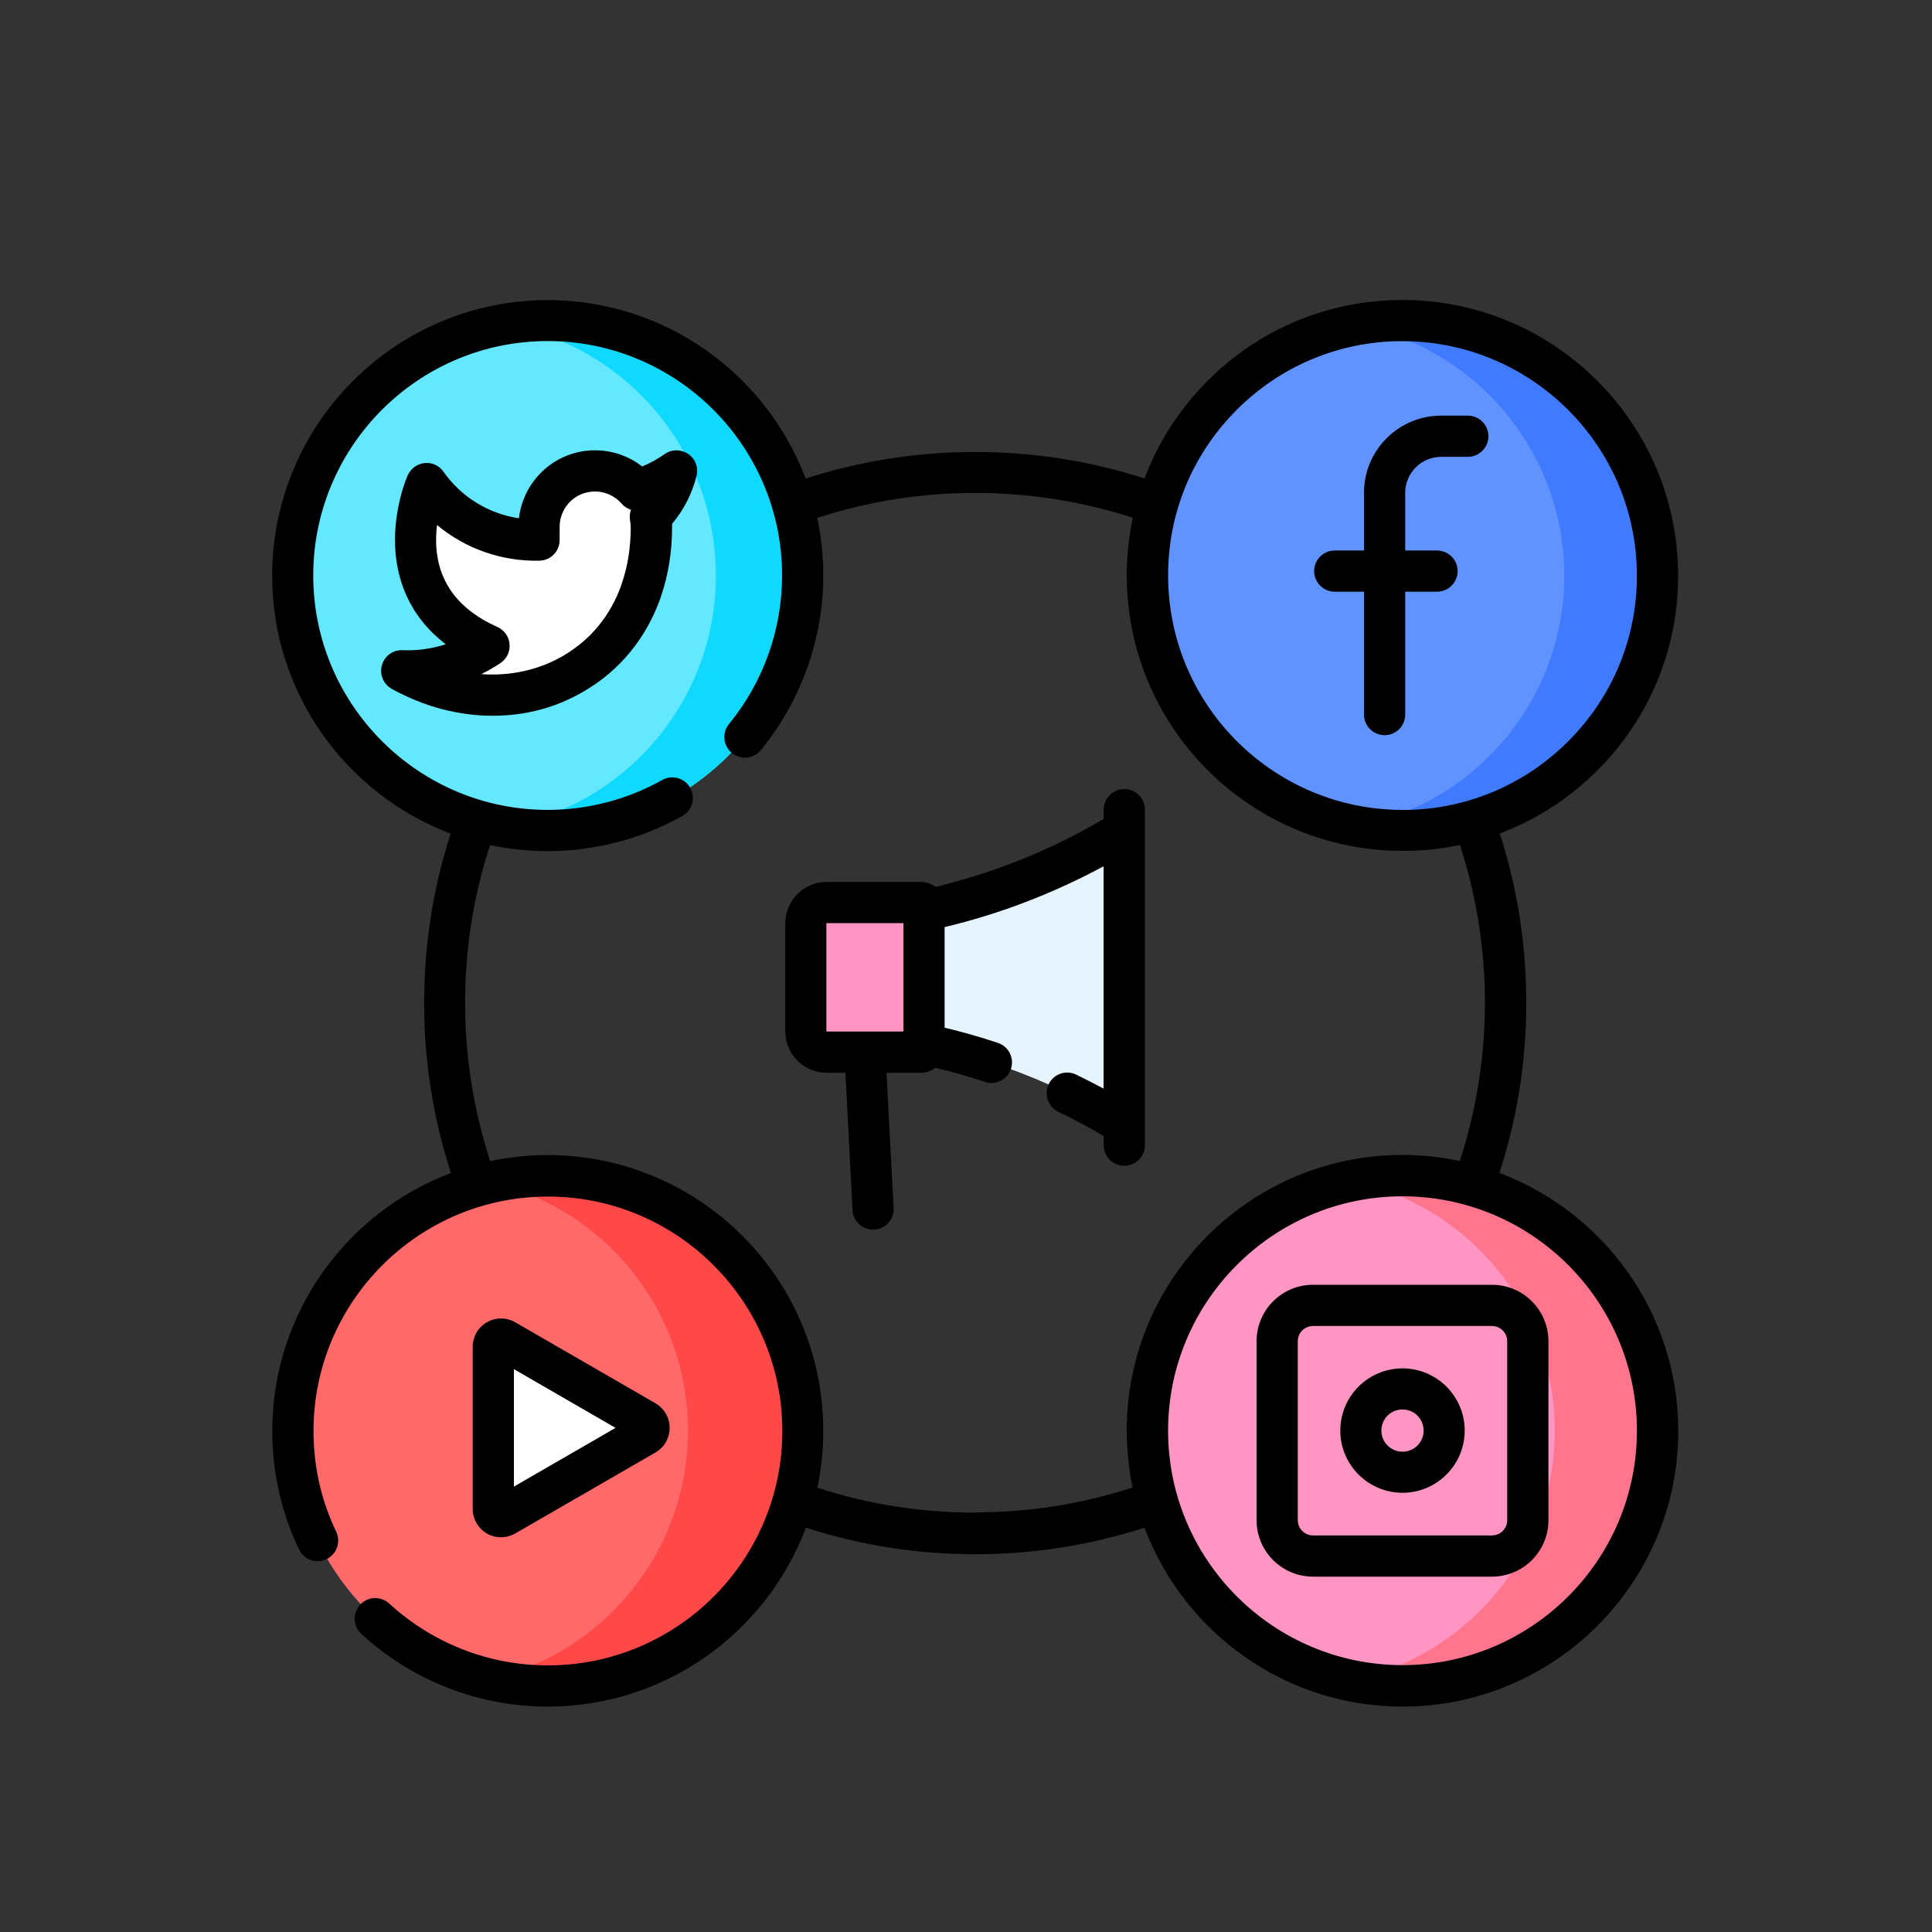
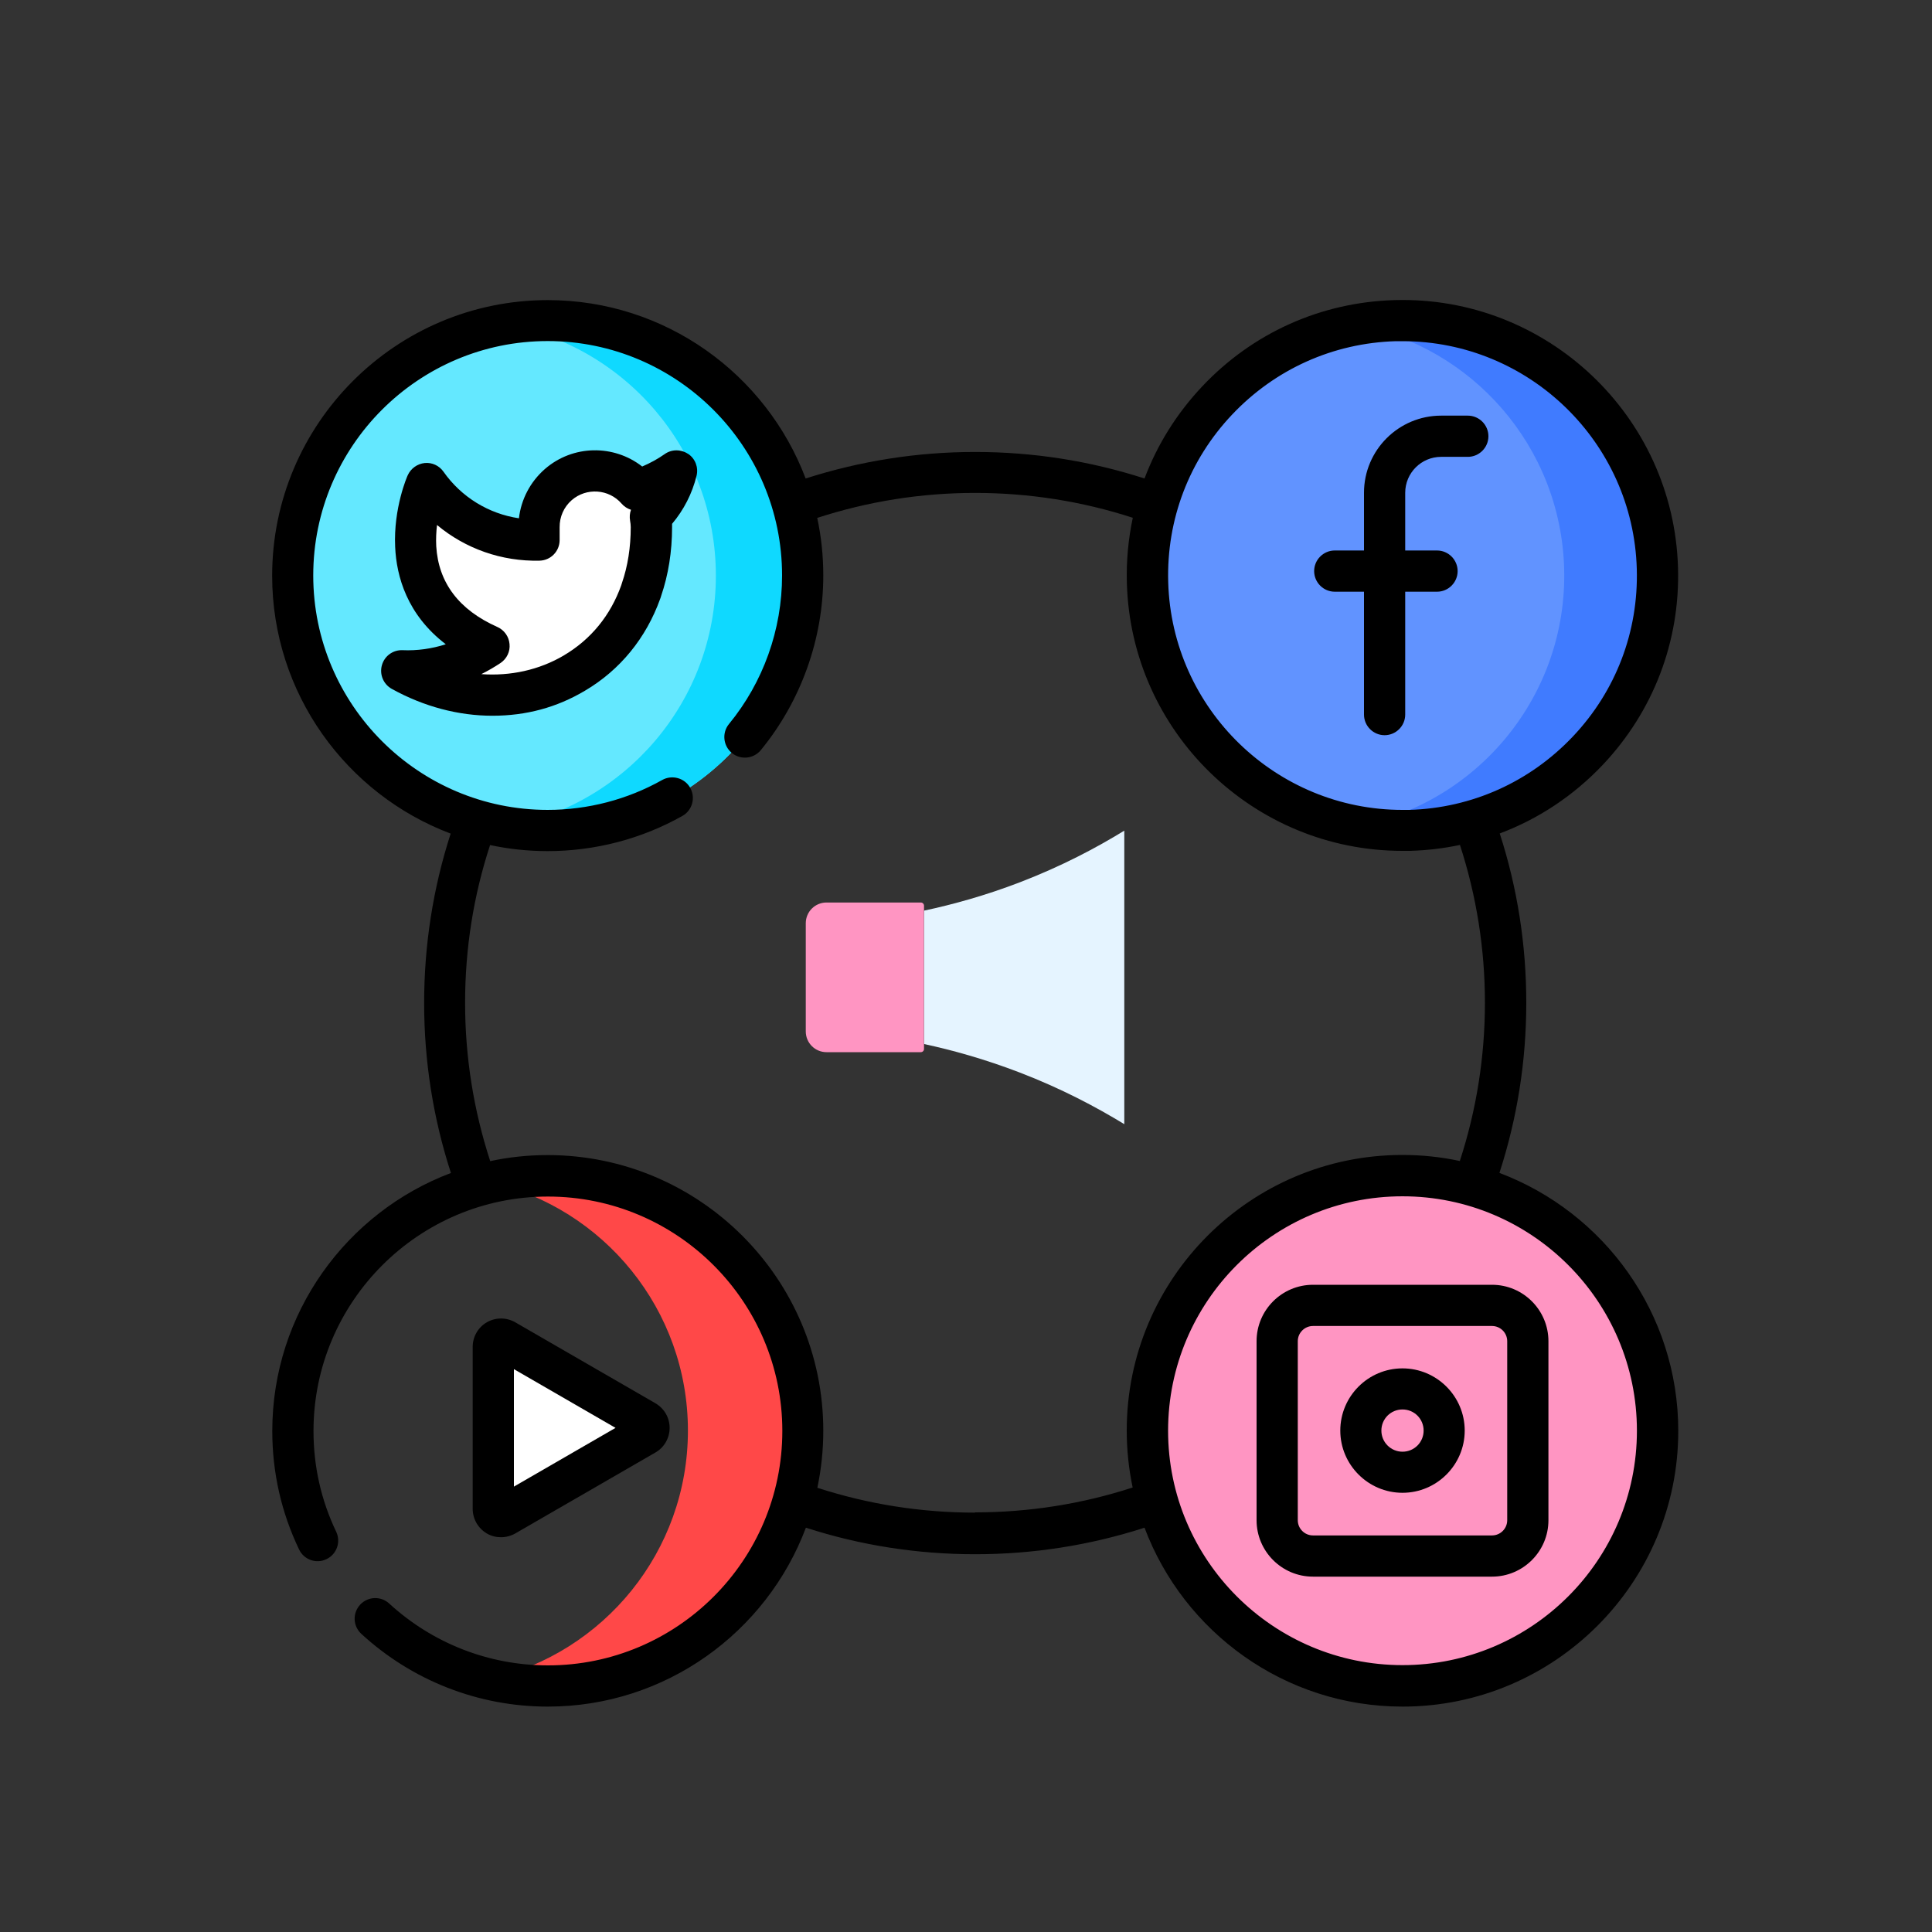
<svg xmlns="http://www.w3.org/2000/svg" id="_レイヤー_1" data-name="レイヤー 1" version="1.1" viewBox="0 0 150 150">
  <rect x="0" y="0" width="150" height="150" fill="#333333" stroke="none" />
  <defs>
    <style>
      .cls-1 {
        fill: #000;
      }

      .cls-1, .cls-2, .cls-3, .cls-4, .cls-5, .cls-6, .cls-7, .cls-8, .cls-9, .cls-10, .cls-11 {
        stroke-width: 0px;
      }

      .cls-2 {
        fill: #ff95c2;
      }

      .cls-3 {
        fill: #e5f4ff;
      }

      .cls-4 {
        fill: #ff4848;
      }

      .cls-5 {
        fill: #64e8ff;
      }

      .cls-6 {
        fill: #407bff;
      }

      .cls-7 {
        fill: #ff6969;
      }

      .cls-8 {
        fill: #0fd9ff;
      }

      .cls-9 {
        fill: #fff;
      }

      .cls-10 {
        fill: #6193ff;
      }

      .cls-11 {
        fill: #ff758e;
      }
    </style>
  </defs>
  <path class="cls-5" d="M62.33,44.68c0-10.93-8.86-19.8-19.8-19.8s-19.8,8.86-19.8,19.8,8.86,19.8,19.8,19.8,19.8-8.86,19.8-19.8Z" />
  <path class="cls-8" d="M42.53,24.89c-1.15,0-2.28.1-3.37.29,9.33,1.6,16.42,9.73,16.42,19.51s-7.1,17.91-16.42,19.51c1.1.19,2.22.29,3.37.29,10.93,0,19.8-8.86,19.8-19.8s-8.86-19.8-19.8-19.8Z" />
  <path class="cls-10" d="M128.69,44.68c0-10.93-8.86-19.8-19.8-19.8s-19.8,8.86-19.8,19.8,8.86,19.8,19.8,19.8,19.8-8.86,19.8-19.8Z" />
  <path class="cls-6" d="M128.68,44.12c-.31-10.93-9.43-19.53-20.36-19.22-1.04.03-2.06.14-3.05.32,8.98,1.66,15.89,9.4,16.17,18.9.28,9.89-6.74,18.29-16.17,20.03,1.35.25,2.76.36,4.19.32,10.93-.31,19.54-9.43,19.22-20.35Z" />
-   <path class="cls-7" d="M62.33,111.08c0-10.93-8.86-19.8-19.8-19.8s-19.8,8.86-19.8,19.8,8.86,19.8,19.8,19.8,19.8-8.86,19.8-19.8Z" />
  <path class="cls-4" d="M42.53,91.28c-1.53,0-3.03.17-4.46.5,8.79,2.02,15.34,9.89,15.34,19.29s-6.55,17.27-15.34,19.29c1.43.33,2.93.5,4.46.5,10.93,0,19.8-8.86,19.8-19.8s-8.86-19.8-19.8-19.8Z" />
  <path class="cls-2" d="M128.69,111.08c0-10.93-8.86-19.8-19.8-19.8s-19.8,8.86-19.8,19.8,8.86,19.8,19.8,19.8,19.8-8.86,19.8-19.8Z" />
-   <path class="cls-11" d="M108.89,91.28c-1.37,0-2.7.14-3.99.4,9.02,1.85,15.81,9.83,15.81,19.39s-6.79,17.55-15.81,19.39c1.29.26,2.62.4,3.99.4,10.93,0,19.8-8.86,19.8-19.8s-8.86-19.8-19.8-19.8Z" />
  <path class="cls-9" d="M51.89,36.98c-.76.45-1.57.81-2.41,1.07-1.58-1.81-4.32-2-6.13-.43-.96.84-1.51,2.06-1.49,3.34v.97c-3.29.08-6.42-1.4-8.43-3.99-.14-.18-.41-.13-.49.08-.66,1.89-2.46,8.79,5.04,12.13-1.68,1.14-3.63,1.8-5.65,1.93-.29.02-.37.42-.1.54,8.52,3.93,18.37-.96,18.37-11.68,0-.27-.03-.54-.08-.81.8-.79,1.41-1.75,1.79-2.81.09-.25-.18-.47-.41-.34Z" />
  <path class="cls-9" d="M38.3,110.86v-6.29c0-.46.5-.75.9-.52l5.44,3.14,5.44,3.14c.4.23.4.81,0,1.04l-5.44,3.14-5.44,3.14c-.4.23-.9-.06-.9-.52v-6.29Z" />
  <path class="cls-2" d="M71.49,81.69h-7.32c-.89,0-1.61-.72-1.61-1.61v-8.4c0-.89.72-1.61,1.61-1.61h7.32c.14,0,.25.11.25.25v11.12c0,.14-.11.25-.25.25Z" />
  <path class="cls-3" d="M87.29,87.28c-2.18-1.33-4.89-2.77-8.12-4.01-2.71-1.04-5.23-1.74-7.42-2.21v-10.36c2.2-.47,4.73-1.16,7.46-2.21,3.22-1.24,5.92-2.67,8.08-4v22.79Z" />
  <path class="cls-1" d="M116.42,91.05c1.38-4.25,2.08-8.68,2.08-13.19s-.69-8.91-2.06-13.15c3.01-1.13,5.74-2.94,8.01-5.34,3.92-4.15,6-9.59,5.83-15.3-.34-11.79-10.21-21.11-22-20.77-5.71.16-11.02,2.54-14.94,6.7-1.98,2.1-3.49,4.52-4.48,7.15-4.24-1.37-8.65-2.06-13.15-2.06s-8.92.7-13.16,2.06c-3.06-8.09-10.88-13.85-20.02-13.85-11.8,0-21.4,9.6-21.4,21.4,0,9.14,5.77,16.97,13.86,20.02-1.37,4.24-2.06,8.66-2.06,13.16s.7,8.94,2.08,13.19c-8.09,3.05-13.87,10.88-13.87,20.03,0,3.22.7,6.32,2.08,9.2.38.8,1.34,1.14,2.13.75.8-.38,1.13-1.34.75-2.13-1.17-2.45-1.76-5.08-1.76-7.82,0-10.03,8.16-18.2,18.2-18.2s18.2,8.16,18.2,18.2-8.16,18.2-18.2,18.2c-4.58,0-8.95-1.71-12.32-4.8-.65-.6-1.66-.56-2.26.09-.6.65-.56,1.66.09,2.26,3.96,3.64,9.1,5.65,14.48,5.65,9.16,0,16.99-5.78,20.04-13.89,4.23,1.37,8.65,2.06,13.14,2.06s8.91-.69,13.15-2.06c3.05,8.11,10.88,13.89,20.04,13.89,11.8,0,21.4-9.6,21.4-21.4,0-9.15-5.77-16.97-13.87-20.03ZM95.66,32.19c3.34-3.53,7.85-5.56,12.71-5.7.18,0,.35,0,.53,0,9.79,0,17.9,7.82,18.18,17.68.14,4.86-1.62,9.48-4.96,13.01-3.34,3.53-7.85,5.56-12.71,5.7-.18,0-.35,0-.53,0-9.79,0-17.9-7.82-18.18-17.68-.14-4.86,1.62-9.48,4.96-13.01ZM75.71,117.44c-4.19,0-8.31-.65-12.25-1.93.3-1.43.46-2.91.46-4.43,0-11.8-9.6-21.4-21.4-21.4-1.53,0-3.02.16-4.46.47-1.29-3.96-1.95-8.08-1.95-12.29s.65-8.31,1.94-12.25c1.44.31,2.94.47,4.47.47,3.67,0,7.28-.94,10.46-2.73.77-.43,1.04-1.41.61-2.18-.43-.77-1.41-1.04-2.18-.61-2.7,1.52-5.78,2.32-8.89,2.32-10.03,0-18.2-8.16-18.2-18.2s8.16-18.2,18.2-18.2,18.2,8.16,18.2,18.2c0,4.2-1.46,8.29-4.12,11.53-.56.68-.46,1.69.22,2.25.68.56,1.69.46,2.25-.22,3.12-3.81,4.85-8.63,4.85-13.56,0-1.53-.16-3.03-.47-4.47,3.94-1.28,8.06-1.94,12.25-1.94s8.31.65,12.25,1.93c-.35,1.65-.51,3.35-.46,5.08.33,11.58,9.86,20.78,21.38,20.78.21,0,.41,0,.62,0,1.31-.04,2.6-.19,3.86-.46,1.28,3.94,1.94,8.06,1.94,12.25s-.66,8.34-1.95,12.29c-1.44-.31-2.93-.47-4.46-.47-11.8,0-21.4,9.6-21.4,21.39,0,1.52.16,3,.46,4.43-3.94,1.28-8.05,1.93-12.25,1.93ZM108.89,129.28c-10.03,0-18.2-8.16-18.2-18.2s8.16-18.2,18.2-18.2,18.2,8.16,18.2,18.2-8.16,18.2-18.2,18.2Z" />
  <path class="cls-1" d="M53.42,35.24c-.55-.37-1.28-.37-1.82.02-.54.38-1.13.7-1.74.96-2.2-1.72-5.38-1.7-7.56.2-1.13.99-1.84,2.35-2.01,3.82-2.35-.35-4.47-1.64-5.86-3.62-.33-.47-.89-.73-1.46-.67-.57.06-1.07.42-1.31.94-.05.1-1.12,2.56-.98,5.57.1,2.3.93,5.27,3.93,7.56-1.08.35-2.23.51-3.36.46-.74-.03-1.4.45-1.6,1.17s.12,1.47.76,1.83c2.51,1.39,5.2,2.09,7.82,2.09s4.99-.64,7.18-1.94c2.75-1.62,4.75-4.1,5.84-7.12.03-.08.06-.16.08-.24.56-1.64.85-3.44.85-5.35,0-.08,0-.17,0-.25.91-1.08,1.56-2.35,1.9-3.73.16-.65-.1-1.33-.65-1.7ZM43.79,50.88c-1.93,1.14-4.15,1.62-6.42,1.46.52-.26,1.02-.55,1.5-.87.48-.33.75-.89.69-1.47-.05-.58-.41-1.08-.94-1.32-2.99-1.33-4.58-3.44-4.75-6.27-.03-.58,0-1.14.06-1.65,2.2,1.84,5.02,2.84,7.96,2.77.87-.02,1.56-.73,1.56-1.6v-.99c-.01-.81.33-1.58.94-2.11,1.14-.99,2.88-.87,3.87.27.2.23.45.39.73.48-.1.27-.12.56-.07.85.03.17.05.34.05.5,0,1.57-.23,3.02-.68,4.33-.02.06-.04.12-.06.19-.83,2.32-2.34,4.19-4.46,5.44Z" />
  <path class="cls-1" d="M103.63,45.94h2.27v9.54c0,.88.72,1.6,1.6,1.6s1.6-.72,1.6-1.6v-9.54h2.47c.88,0,1.6-.72,1.6-1.6s-.72-1.6-1.6-1.6h-2.47v-4.48c0-1.54,1.25-2.79,2.79-2.79h2.07c.88,0,1.6-.72,1.6-1.6s-.72-1.6-1.6-1.6h-2.07c-3.3,0-5.99,2.68-5.99,5.99v4.48h-2.27c-.88,0-1.6.72-1.6,1.6s.72,1.6,1.6,1.6Z" />
  <path class="cls-1" d="M38.9,119.35c.38,0,.76-.1,1.1-.29l10.89-6.29c.68-.39,1.1-1.12,1.1-1.91s-.42-1.51-1.1-1.91l-10.89-6.29c-.68-.39-1.52-.39-2.2,0-.68.39-1.1,1.12-1.1,1.91v12.58c0,.78.42,1.51,1.1,1.91.34.2.72.29,1.1.29ZM39.9,106.3l7.89,4.56-7.89,4.56v-9.12Z" />
  <path class="cls-1" d="M115.84,99.75h-13.9c-2.41,0-4.38,1.96-4.38,4.38v13.9c0,2.41,1.96,4.38,4.38,4.38h13.9c2.41,0,4.38-1.96,4.38-4.38v-13.9c0-2.41-1.96-4.38-4.38-4.38ZM117.02,118.03c0,.65-.53,1.18-1.18,1.18h-13.9c-.65,0-1.18-.53-1.18-1.18v-13.9c0-.65.53-1.18,1.18-1.18h13.9c.65,0,1.18.53,1.18,1.18v13.9Z" />
  <path class="cls-1" d="M108.89,106.24c-2.67,0-4.83,2.17-4.83,4.83s2.17,4.83,4.83,4.83,4.83-2.17,4.83-4.83-2.17-4.83-4.83-4.83ZM108.89,112.71c-.9,0-1.64-.73-1.64-1.64s.73-1.64,1.64-1.64,1.64.73,1.64,1.64-.73,1.64-1.64,1.64Z" />
-   <path class="cls-1" d="M88.89,88.9v-26.04c0-.88-.72-1.6-1.6-1.6s-1.6.72-1.6,1.6v.72c-2.25,1.33-4.62,2.48-7.06,3.41-1.95.75-3.97,1.38-6,1.87-.31-.24-.7-.39-1.13-.39h-7.32c-1.77,0-3.21,1.44-3.21,3.21v8.4c0,1.77,1.44,3.21,3.21,3.21h1.46l.55,10.66c.04.85.75,1.52,1.6,1.52.03,0,.06,0,.08,0,.88-.05,1.56-.8,1.51-1.68l-.55-10.5h2.66c.42,0,.81-.14,1.13-.39,1.3.31,2.59.68,3.85,1.1.84.28,1.74-.18,2.02-1.01.28-.84-.18-1.74-1.01-2.02-1.36-.45-2.74-.85-4.14-1.18v-7.81c2.18-.52,4.34-1.19,6.43-2,2.02-.78,4-1.69,5.91-2.72v17.26c-.7-.38-1.41-.74-2.13-1.09-.8-.38-1.75-.05-2.13.75-.38.8-.05,1.75.75,2.14,1.19.57,2.37,1.2,3.52,1.88v.71c0,.88.72,1.6,1.6,1.6s1.6-.72,1.6-1.6ZM64.16,80.08v-8.41h5.98v8.42h-5.98Z" />
</svg>